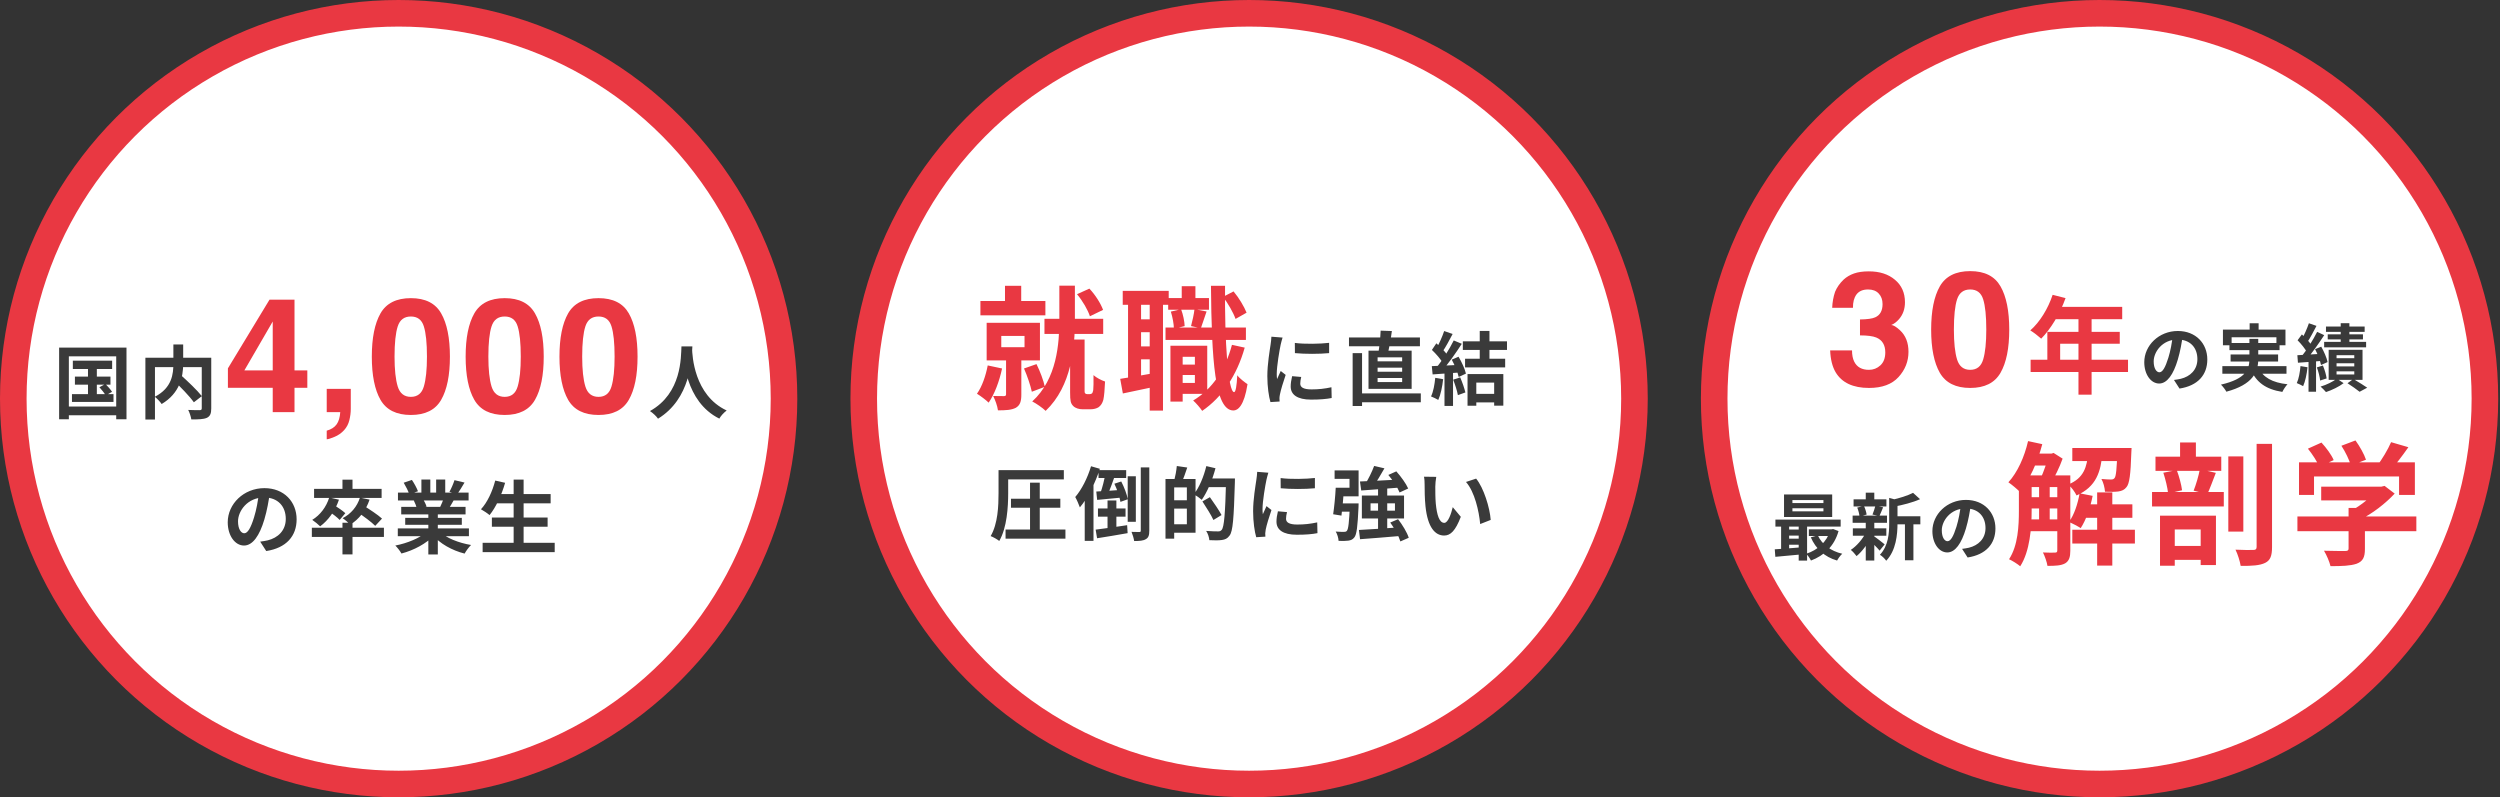
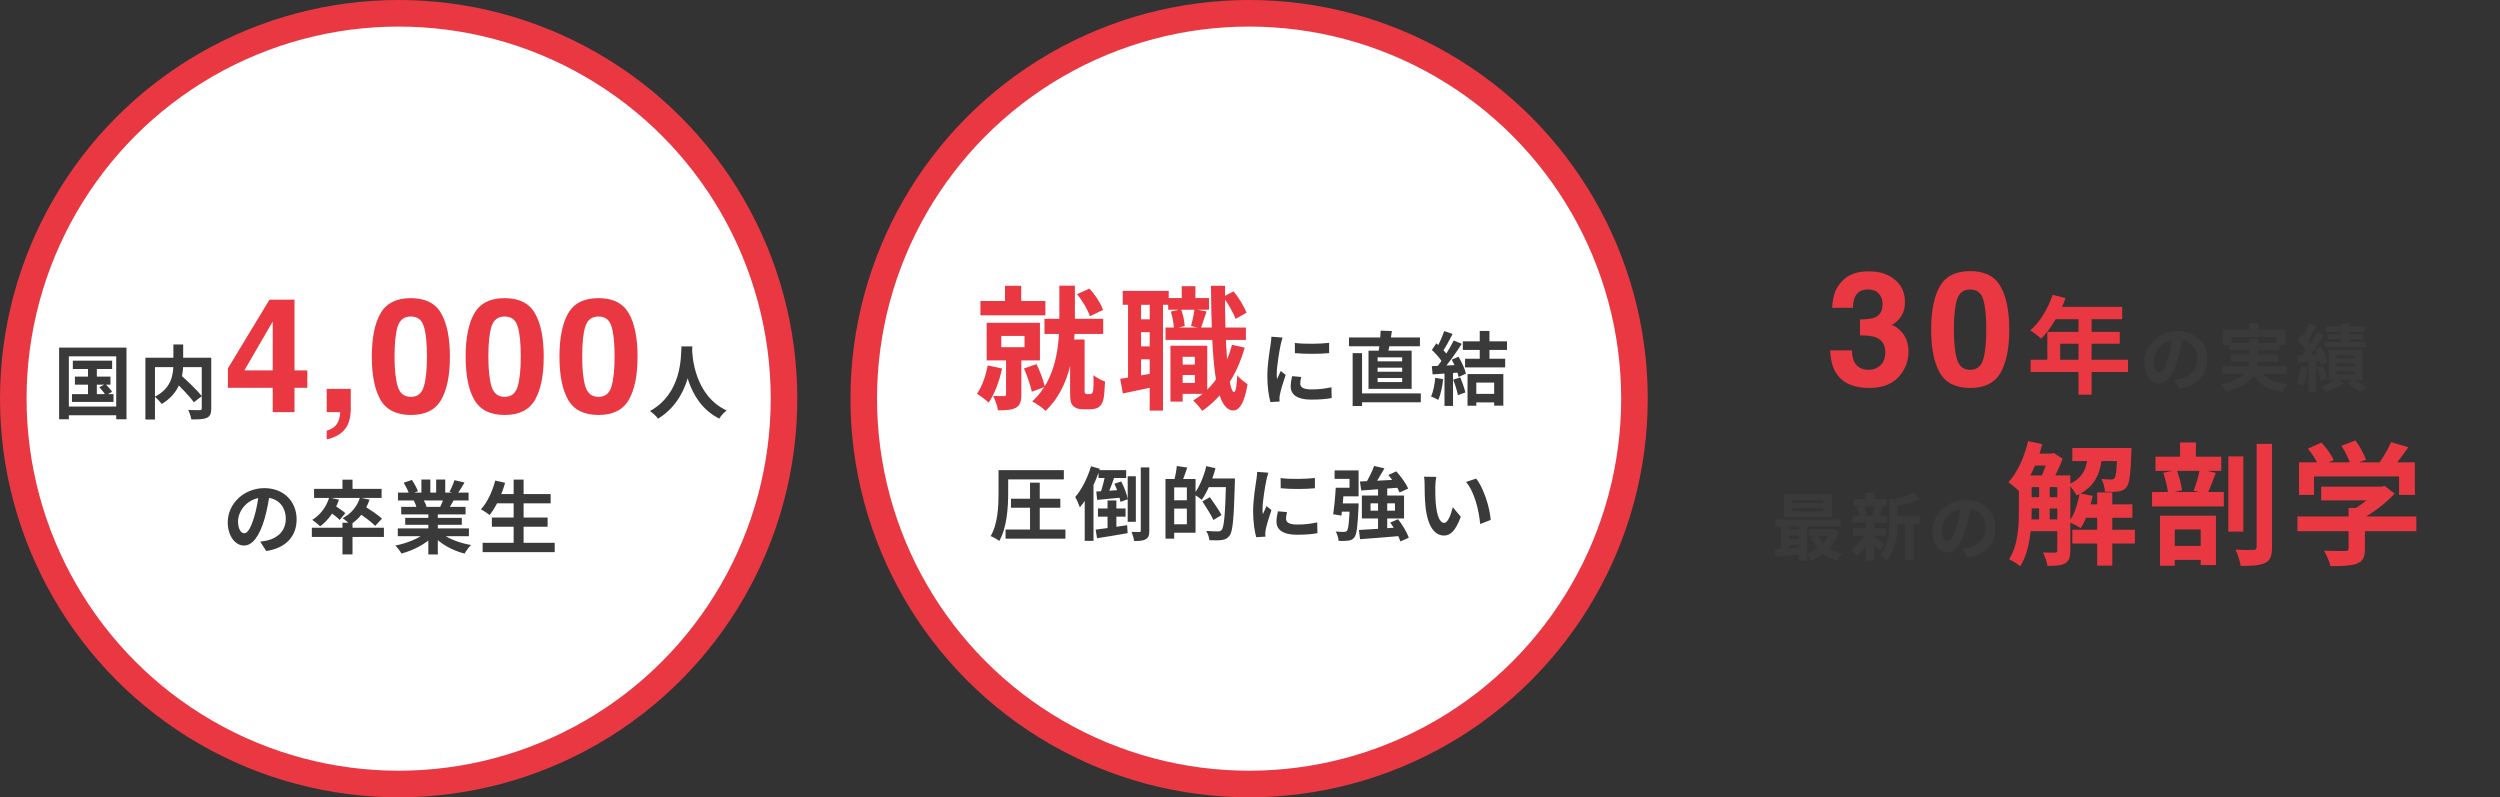
<svg xmlns="http://www.w3.org/2000/svg" width="370" height="118" viewBox="0 0 370 118" fill="none">
  <rect x="0" y="0" width="370" height="118" fill="#333333" stroke="none" />
  <circle cx="59" cy="59" r="57.033" fill="white" stroke="#E93842" stroke-width="3.933" />
  <path d="M10.78 53.377V54.616H16.597V53.377H10.78ZM11.087 55.737V56.929H16.349V55.737H11.087ZM10.65 58.333V59.49H16.798V58.333H10.65ZM13.022 53.767V58.947H14.332V53.767H13.022ZM14.709 57.307C15.052 57.672 15.453 58.192 15.642 58.522L16.585 57.991C16.385 57.672 15.96 57.177 15.606 56.835L14.709 57.307ZM8.75 51.442V62.05H10.19V52.74H17.199V62.05H18.721V51.442H8.75ZM9.529 60.162V61.46H17.895V60.162H9.529ZM25.624 56.233C26.686 57.236 28.067 58.652 28.692 59.537L29.872 58.628C29.176 57.743 27.748 56.398 26.698 55.454L25.624 56.233ZM25.66 50.982V53.802C25.66 55.348 25.459 57.413 22.91 58.723C23.241 58.97 23.724 59.49 23.925 59.796C26.616 58.192 27.111 55.773 27.111 53.814V50.982H25.66ZM21.518 52.941V62.086H22.934V54.333H30.486V52.941H21.518ZM29.86 52.941V60.422C29.86 60.622 29.79 60.693 29.566 60.705C29.341 60.705 28.551 60.705 27.855 60.67C28.043 61.035 28.267 61.684 28.315 62.074C29.365 62.074 30.12 62.062 30.616 61.838C31.099 61.602 31.265 61.212 31.265 60.445V52.941H29.86ZM100.855 51.265C100.773 52.811 100.938 58.203 96.194 60.835C96.678 61.165 97.138 61.602 97.386 61.968C102.212 59.006 102.366 53.247 102.472 51.265H100.855ZM102.425 51.572L101.056 51.713C101.15 52.929 101.375 59.431 106.46 61.956C106.673 61.566 107.098 61.094 107.546 60.752C102.708 58.487 102.46 52.598 102.425 51.572ZM39.935 72.917L38.318 72.87C38.2 74.109 37.941 75.466 37.598 76.575C37.103 78.168 36.654 78.923 36.147 78.923C35.699 78.923 35.227 78.345 35.227 77.153C35.227 75.666 36.595 73.625 39.097 73.625C41.138 73.625 42.295 74.947 42.295 76.799C42.295 78.534 41.115 79.608 39.616 79.973C39.298 80.044 38.967 80.103 38.507 80.162L39.404 81.555C42.377 81.094 43.9 79.336 43.9 76.858C43.9 74.274 42.047 72.244 39.132 72.244C36.076 72.244 33.704 74.581 33.704 77.295C33.704 79.289 34.79 80.74 36.112 80.74C37.398 80.74 38.413 79.277 39.121 76.894C39.534 75.501 39.77 74.121 39.935 72.917ZM50.685 77.366V82.05H52.171V77.366H50.685ZM46.153 78.109V79.466H56.821V78.109H46.153ZM50.685 70.994V72.882H52.171V70.994H50.685ZM46.484 72.351V73.696H56.478V72.351H46.484ZM48.726 73.625C48.301 75.029 47.381 76.233 46.212 76.941C46.543 77.165 47.133 77.637 47.381 77.897C48.572 77.023 49.611 75.607 50.165 73.955L48.726 73.625ZM53.269 73.649C52.856 74.982 51.935 76.056 50.708 76.693C51.039 76.905 51.605 77.389 51.841 77.649C53.092 76.87 54.154 75.584 54.697 73.944L53.269 73.649ZM48.655 75.655C49.198 76.032 49.941 76.587 50.272 76.953L51.109 75.95C50.744 75.607 49.988 75.1 49.457 74.758L48.655 75.655ZM52.903 75.796C53.788 76.386 54.992 77.271 55.534 77.826L56.537 76.752C55.936 76.197 54.697 75.383 53.835 74.852L52.903 75.796ZM58.874 78.203V79.36H69.4V78.203H58.874ZM58.898 72.905V74.073H69.352V72.905H58.898ZM59.381 75.017V76.127H68.904V75.017H59.381ZM59.971 76.646V77.672H68.349V76.646H59.971ZM63.393 75.584V82.062H64.797V75.584H63.393ZM62.367 70.97V73.46H63.688V70.97H62.367ZM64.55 70.97V73.377H65.895V70.97H64.55ZM63.134 78.723C62.166 79.619 60.29 80.398 58.508 80.74C58.815 81.035 59.228 81.578 59.417 81.92C61.234 81.448 63.122 80.445 64.243 79.218L63.134 78.723ZM65.081 78.687L63.983 79.124C65.093 80.457 66.898 81.46 68.762 81.932C68.975 81.543 69.4 80.953 69.718 80.658C67.877 80.351 66.037 79.619 65.081 78.687ZM67.264 71.064C67.099 71.584 66.792 72.303 66.52 72.787L67.665 73.141C67.972 72.705 68.373 72.067 68.751 71.418L67.264 71.064ZM65.706 73.601C65.588 74.038 65.34 74.64 65.128 75.065L66.332 75.407C66.579 75.029 66.886 74.51 67.205 73.944L65.706 73.601ZM59.747 71.442C60.066 71.985 60.443 72.705 60.573 73.165L61.859 72.705C61.694 72.244 61.305 71.536 60.962 71.029L59.747 71.442ZM61.246 74.085C61.423 74.427 61.623 74.923 61.694 75.23L63.134 74.982C63.039 74.663 62.815 74.203 62.614 73.873L61.246 74.085ZM73.282 73.118V74.498H81.495V73.118H73.282ZM72.798 76.599V77.956H81.046V76.599H72.798ZM71.429 80.339V81.72H82.096V80.339H71.429ZM76.019 70.982V81.024H77.494V70.982H76.019ZM73.293 71.123C72.869 72.752 72.114 74.38 71.181 75.371C71.547 75.572 72.172 75.985 72.456 76.233C73.376 75.1 74.237 73.283 74.757 71.454L73.293 71.123Z" fill="#3A3A3A" />
  <path d="M45.484 57.394H43.588V61H40.364V57.394H33.73V54.516L39.89 44.346H43.588V54.817H45.484V57.394ZM40.364 54.817V47.582L36.168 54.817H40.364ZM48.355 63.739C49.018 63.554 49.503 63.246 49.811 62.815C50.127 62.383 50.308 61.778 50.355 61H48.355V57.556H51.915V60.538C51.915 61.062 51.846 61.609 51.707 62.179C51.568 62.749 51.31 63.242 50.932 63.658C50.524 64.105 50.042 64.44 49.488 64.664C48.941 64.895 48.563 65.01 48.355 65.01V63.739ZM58.392 52.782C58.392 54.709 58.55 56.184 58.866 57.209C59.182 58.226 59.829 58.735 60.808 58.735C61.786 58.735 62.426 58.226 62.726 57.209C63.035 56.184 63.189 54.709 63.189 52.782C63.189 50.764 63.035 49.269 62.726 48.298C62.426 47.327 61.786 46.842 60.808 46.842C59.829 46.842 59.182 47.327 58.866 48.298C58.55 49.269 58.392 50.764 58.392 52.782ZM60.808 44.126C62.942 44.126 64.437 44.877 65.292 46.38C66.155 47.882 66.587 50.016 66.587 52.782C66.587 55.549 66.155 57.679 65.292 59.174C64.437 60.669 62.942 61.416 60.808 61.416C58.673 61.416 57.175 60.669 56.312 59.174C55.457 57.679 55.029 55.549 55.029 52.782C55.029 50.016 55.457 47.882 56.312 46.38C57.175 44.877 58.673 44.126 60.808 44.126ZM72.278 52.782C72.278 54.709 72.436 56.184 72.752 57.209C73.068 58.226 73.715 58.735 74.694 58.735C75.672 58.735 76.312 58.226 76.612 57.209C76.92 56.184 77.074 54.709 77.074 52.782C77.074 50.764 76.92 49.269 76.612 48.298C76.312 47.327 75.672 46.842 74.694 46.842C73.715 46.842 73.068 47.327 72.752 48.298C72.436 49.269 72.278 50.764 72.278 52.782ZM74.694 44.126C76.828 44.126 78.323 44.877 79.178 46.38C80.041 47.882 80.472 50.016 80.472 52.782C80.472 55.549 80.041 57.679 79.178 59.174C78.323 60.669 76.828 61.416 74.694 61.416C72.559 61.416 71.061 60.669 70.198 59.174C69.342 57.679 68.915 55.549 68.915 52.782C68.915 50.016 69.342 47.882 70.198 46.38C71.061 44.877 72.559 44.126 74.694 44.126ZM86.164 52.782C86.164 54.709 86.322 56.184 86.638 57.209C86.954 58.226 87.601 58.735 88.579 58.735C89.558 58.735 90.197 58.226 90.498 57.209C90.806 56.184 90.96 54.709 90.96 52.782C90.96 50.764 90.806 49.269 90.498 48.298C90.197 47.327 89.558 46.842 88.579 46.842C87.601 46.842 86.954 47.327 86.638 48.298C86.322 49.269 86.164 50.764 86.164 52.782ZM88.579 44.126C90.714 44.126 92.208 44.877 93.064 46.38C93.927 47.882 94.358 50.016 94.358 52.782C94.358 55.549 93.927 57.679 93.064 59.174C92.208 60.669 90.714 61.416 88.579 61.416C86.445 61.416 84.946 60.669 84.083 59.174C83.228 57.679 82.8 55.549 82.8 52.782C82.8 50.016 83.228 47.882 84.083 46.38C84.946 44.877 86.445 44.126 88.579 44.126Z" fill="#E93842" />
  <circle cx="184.867" cy="59" r="57.033" fill="white" stroke="#E93842" stroke-width="3.933" />
  <path d="M148.739 42.303V45.705H151.139V42.303H148.739ZM145.101 44.545V46.669H154.718V44.545H145.101ZM154.58 47.18V49.422H163.273V47.18H154.58ZM148.189 49.717H151.63V51.389H148.189V49.717ZM146.025 47.77V53.336H153.912V47.77H146.025ZM148.897 52.53V58.351C148.897 58.548 148.818 58.607 148.602 58.626C148.385 58.626 147.658 58.626 146.989 58.607C147.284 59.177 147.618 60.082 147.697 60.731C148.838 60.731 149.683 60.691 150.332 60.357C150.981 59.983 151.158 59.393 151.158 58.39V52.53H148.897ZM146.183 54.083C145.888 55.637 145.337 57.23 144.59 58.272C145.081 58.567 145.947 59.216 146.32 59.59C147.186 58.351 147.913 56.404 148.307 54.536L146.183 54.083ZM151.552 54.536C152.024 55.598 152.515 57.053 152.712 57.977L154.639 57.25C154.443 56.325 153.931 54.949 153.4 53.887L151.552 54.536ZM159.399 43.542C160.225 44.525 161.011 45.882 161.306 46.807L163.253 45.863C162.919 44.938 162.113 43.64 161.228 42.716L159.399 43.542ZM156.783 42.283V47.318C156.783 50.799 156.449 56.07 152.771 59.413C153.361 59.708 154.325 60.377 154.757 60.809C158.632 57.112 159.084 51.35 159.084 47.318V42.283H156.783ZM158.376 50.248V58.076C158.376 59.334 158.455 59.688 158.828 60.082C159.182 60.436 159.713 60.573 160.244 60.573C160.539 60.573 161.07 60.573 161.405 60.573C161.857 60.573 162.309 60.455 162.604 60.259C162.939 60.003 163.155 59.669 163.293 59.177C163.411 58.685 163.509 57.525 163.548 56.463C162.998 56.286 162.25 55.893 161.837 55.519C161.857 56.522 161.837 57.387 161.798 57.741C161.759 57.938 161.7 58.135 161.621 58.213C161.542 58.292 161.405 58.331 161.287 58.331C161.149 58.331 160.992 58.331 160.893 58.331C160.775 58.331 160.657 58.292 160.598 58.194C160.539 58.154 160.52 58.017 160.52 57.899V50.248H158.376ZM174.109 53.965V55.499H177.649V53.965H174.109ZM172.89 44.112V45.843H178.928V44.112H172.89ZM172.497 48.478V50.307H184.395V48.478H172.497ZM174.621 51.173V52.805H176.843V56.679H174.621V58.292H178.672V51.173H174.621ZM173.224 51.173V59.433H175.034V51.173H173.224ZM174.896 42.362V45.273H176.922V42.362H174.896ZM182.33 51.035C181.366 54.673 179.439 57.584 176.587 59.275C177 59.629 177.669 60.416 177.925 60.809C180.894 58.784 183.058 55.558 184.218 51.448L182.33 51.035ZM173.283 46.118C173.539 46.925 173.736 47.987 173.736 48.655L175.329 48.262C175.309 47.574 175.093 46.531 174.798 45.764L173.283 46.118ZM181.012 43.935C181.76 44.919 182.546 46.295 182.861 47.2L184.493 46.276C184.139 45.391 183.372 44.093 182.566 43.129L181.012 43.935ZM176.784 45.764C176.705 46.492 176.469 47.534 176.273 48.262L177.728 48.577C177.964 47.928 178.259 47.003 178.574 46.099L176.784 45.764ZM166.164 43.05V45.115H172.969V43.05H166.164ZM167.875 47.259V49.167H171.317V47.259H167.875ZM167.875 51.271V53.179H171.317V51.271H167.875ZM166.951 44.171V56.522H168.878V44.171H166.951ZM170.156 44.152V60.77H172.123V44.152H170.156ZM165.79 56.07L166.184 58.233C167.718 57.918 169.586 57.525 171.395 57.132L171.238 55.145C169.212 55.499 167.187 55.873 165.79 56.07ZM179.223 42.303C179.321 53.238 179.773 60.711 182.527 60.75C183.195 60.77 184.139 60.062 184.631 56.856C184.297 56.64 183.451 56.011 183.117 55.539C183.038 57.112 182.881 58.036 182.645 58.036C181.76 57.997 181.229 50.622 181.307 42.303H179.223Z" fill="#E93842" />
  <path d="M191.636 50.752L191.648 52.262C193.123 52.404 195.271 52.404 196.71 52.262V50.74C195.448 50.893 193.088 50.952 191.636 50.752ZM192.58 55.79L191.235 55.672C191.094 56.274 191.023 56.734 191.023 57.206C191.023 58.41 192.002 59.142 194.032 59.142C195.365 59.142 196.321 59.059 197.088 58.906L197.053 57.313C196.026 57.537 195.153 57.631 194.103 57.631C192.899 57.631 192.439 57.313 192.439 56.782C192.439 56.475 192.486 56.192 192.58 55.79ZM189.819 49.961L188.167 49.831C188.155 50.209 188.096 50.657 188.049 50.976C187.919 51.896 187.565 53.879 187.565 55.661C187.565 57.265 187.79 58.705 188.026 59.507L189.383 59.425C189.371 59.26 189.371 59.059 189.359 58.929C189.359 58.811 189.394 58.552 189.43 58.375C189.548 57.749 189.937 56.475 190.279 55.484L189.548 54.905C189.371 55.307 189.182 55.708 189.005 56.109C188.97 55.873 188.958 55.578 188.958 55.342C188.958 54.162 189.371 51.802 189.536 51.023C189.583 50.811 189.737 50.209 189.819 49.961ZM200.888 58.221V59.531H210.28V58.221H200.888ZM199.649 49.949V51.247H210.151V49.949H199.649ZM200.191 52.262V60.086H201.584V52.262H200.191ZM203.885 54.41H207.519V55.012H203.885V54.41ZM203.885 55.944H207.519V56.546H203.885V55.944ZM203.885 52.888H207.519V53.478H203.885V52.888ZM202.54 51.896V57.549H208.923V51.896H202.54ZM204.333 48.935C204.298 49.985 204.144 51.401 203.979 52.333L205.383 52.427C205.584 51.566 205.832 50.256 205.997 48.994L204.333 48.935ZM219.001 48.982V53.607H220.44V48.982H219.001ZM217.915 58.292V59.555H221.75V58.292H217.915ZM216.499 50.516V51.79H223.036V50.516H216.499ZM216.829 53.088V54.374H222.765V53.088H216.829ZM217.195 55.366V60.05H218.493V56.628H221.136V60.038H222.493V55.366H217.195ZM213.738 48.994C213.466 49.82 212.959 50.952 212.534 51.66L213.49 52.05C213.95 51.401 214.505 50.351 214.989 49.43L213.738 48.994ZM215.154 50.386C214.528 51.649 213.455 53.383 212.546 54.445L213.407 54.882C214.316 53.879 215.472 52.239 216.346 50.882L215.154 50.386ZM211.921 51.79C212.522 52.357 213.242 53.171 213.537 53.737L214.257 52.628C213.95 52.109 213.219 51.354 212.581 50.811L211.921 51.79ZM214.859 53.23C215.307 54.044 215.744 55.118 215.885 55.79L216.959 55.295C216.806 54.61 216.334 53.584 215.862 52.793L214.859 53.23ZM211.909 54.186L212.027 55.413C213.183 55.342 214.717 55.236 216.192 55.118L216.204 53.997C214.623 54.079 213.006 54.15 211.909 54.186ZM215.071 56.192C215.354 56.911 215.661 57.867 215.767 58.481L216.877 58.08C216.735 57.478 216.416 56.557 216.11 55.849L215.071 56.192ZM212.416 55.92C212.322 56.923 212.133 57.973 211.791 58.67C212.086 58.788 212.617 59.035 212.865 59.189C213.207 58.434 213.466 57.254 213.584 56.121L212.416 55.92ZM213.785 54.811V60.074H215.048V54.811H213.785ZM148.621 69.584V70.952H157.448V69.584H148.621ZM149.624 73.808V75.141H156.929V73.808H149.624ZM148.822 78.375V79.72H157.684V78.375H148.822ZM147.784 69.584V72.994C147.784 74.858 147.689 77.525 146.615 79.342C146.981 79.472 147.618 79.838 147.89 80.062C149.034 78.103 149.211 75.023 149.211 72.982V69.584H147.784ZM152.445 71.436V79.142H153.884V71.436H152.445ZM163.914 74.068V78.717H165.224V74.068H163.914ZM166.9 70.492V77.23H168.103V70.492H166.9ZM162.581 69.584V70.74H166.675V69.584H162.581ZM162.498 75.248V76.463H166.581V75.248H162.498ZM162.25 72.746L162.38 73.985C163.466 73.879 164.858 73.761 166.203 73.619L166.18 72.486C164.728 72.593 163.265 72.699 162.25 72.746ZM162.156 78.386L162.368 79.661C163.643 79.46 165.307 79.189 166.888 78.906L166.817 77.726C165.13 77.985 163.348 78.245 162.156 78.386ZM164.929 71.59C165.342 72.451 165.72 73.584 165.826 74.28L166.911 73.891C166.793 73.194 166.38 72.097 165.944 71.259L164.929 71.59ZM163.607 70.02C163.466 70.941 163.147 72.203 162.84 73.029L163.879 73.324C164.233 72.569 164.681 71.354 165.035 70.315L163.607 70.02ZM168.835 69.171V78.528C168.835 78.693 168.776 78.74 168.622 78.74C168.457 78.74 167.962 78.74 167.466 78.717C167.631 79.106 167.808 79.708 167.855 80.074C168.646 80.074 169.224 80.027 169.59 79.791C169.979 79.578 170.097 79.212 170.097 78.516V69.171H168.835ZM161.472 69.005C160.964 70.728 160.091 72.451 159.135 73.56C159.359 73.938 159.702 74.752 159.82 75.094C161.023 73.678 162.109 71.448 162.781 69.383L161.472 69.005ZM160.539 72.239V80.05H161.837V71L161.802 70.976L160.539 72.239ZM173.319 70.893V72.132H175.655V77.596H173.319V78.847H176.941V70.893H173.319ZM172.493 70.893V79.72H173.779V70.893H172.493ZM173.26 74.044V75.271H176.281V74.044H173.26ZM174.168 68.97C174.109 69.619 173.944 70.528 173.779 71.141L174.912 71.389C175.148 70.834 175.443 69.997 175.714 69.194L174.168 68.97ZM178.499 70.811V72.097H181.945V70.811H178.499ZM181.461 70.811V71.082C181.331 76.003 181.178 78.032 180.8 78.434C180.647 78.599 180.517 78.646 180.281 78.646C179.986 78.646 179.278 78.634 178.511 78.575C178.77 78.953 178.959 79.555 178.983 79.944C179.667 79.979 180.387 79.991 180.835 79.92C181.319 79.85 181.65 79.72 181.98 79.26C182.464 78.634 182.605 76.758 182.759 71.448C182.771 71.271 182.771 70.811 182.771 70.811H181.461ZM178.534 68.982C178.157 70.551 177.484 72.156 176.694 73.147C177.024 73.336 177.602 73.737 177.862 73.973C178.664 72.84 179.431 71.047 179.891 69.3L178.534 68.982ZM177.956 74.209C178.523 75.082 179.266 76.239 179.585 76.959L180.788 76.227C180.422 75.531 179.644 74.398 179.065 73.584L177.956 74.209ZM189.532 70.752L189.544 72.262C191.019 72.404 193.166 72.404 194.606 72.262V70.74C193.343 70.893 190.983 70.952 189.532 70.752ZM190.476 75.79L189.131 75.672C188.989 76.274 188.918 76.734 188.918 77.206C188.918 78.41 189.898 79.142 191.927 79.142C193.261 79.142 194.217 79.059 194.984 78.906L194.948 77.313C193.922 77.537 193.048 77.631 191.998 77.631C190.795 77.631 190.334 77.313 190.334 76.782C190.334 76.475 190.382 76.192 190.476 75.79ZM187.715 69.961L186.063 69.831C186.051 70.209 185.992 70.657 185.945 70.976C185.815 71.896 185.461 73.879 185.461 75.661C185.461 77.265 185.685 78.705 185.921 79.507L187.278 79.425C187.266 79.26 187.266 79.059 187.255 78.929C187.255 78.811 187.29 78.552 187.325 78.375C187.443 77.749 187.833 76.475 188.175 75.484L187.443 74.905C187.266 75.307 187.078 75.708 186.901 76.109C186.865 75.873 186.853 75.578 186.853 75.342C186.853 74.162 187.266 71.802 187.432 71.023C187.479 70.811 187.632 70.209 187.715 69.961ZM203.373 68.958C203.067 69.796 202.512 70.941 202.028 71.672L203.196 72.026C203.716 71.342 204.353 70.292 204.896 69.312L203.373 68.958ZM201.273 71.259L201.462 72.593C203.043 72.475 205.261 72.321 207.35 72.144L207.362 70.952C205.155 71.082 202.783 71.2 201.273 71.259ZM205.474 70.292C206.146 71.094 206.866 72.18 207.138 72.888L208.412 72.298C208.093 71.566 207.338 70.528 206.654 69.761L205.474 70.292ZM201.12 78.434L201.285 79.802C202.901 79.684 205.167 79.507 207.303 79.319L207.315 78.032C205.084 78.198 202.689 78.351 201.12 78.434ZM205.757 77.336C206.394 78.209 207.031 79.366 207.256 80.133L208.495 79.59C208.247 78.799 207.562 77.678 206.913 76.841L205.757 77.336ZM202.842 74.492H206.453V75.578H202.842V74.492ZM201.556 73.336V76.734H207.798V73.336H201.556ZM199.786 74.504V74.717C199.668 77.324 199.562 78.339 199.326 78.575C199.22 78.693 199.102 78.717 198.913 78.717C198.689 78.717 198.193 78.717 197.686 78.67C197.922 79.047 198.087 79.625 198.111 80.05C198.689 80.074 199.232 80.062 199.55 80.015C199.94 79.956 200.187 79.861 200.447 79.531C200.789 79.106 200.931 77.914 201.061 75.047C201.072 74.882 201.072 74.504 201.072 74.504H199.786ZM197.686 72.18C197.627 73.454 197.462 75.082 197.308 76.109L198.535 76.31C198.677 75.224 198.83 73.548 198.925 72.18H197.686ZM198.04 74.504L197.898 75.731H200.329V74.504H198.04ZM203.952 72.215V78.799L205.309 78.752V72.215H203.952ZM197.957 72.18V73.454H201.072V69.619H197.521V70.87H199.727V72.18H197.957ZM212.566 70.575L210.748 70.551C210.831 70.917 210.843 71.424 210.843 71.743C210.843 72.463 210.855 73.855 210.973 74.941C211.303 78.103 212.424 79.26 213.734 79.26C214.678 79.26 215.409 78.552 216.2 76.487L215.008 75.059C214.784 75.991 214.324 77.383 213.757 77.383C213.014 77.383 212.66 76.215 212.495 74.516C212.424 73.655 212.424 72.781 212.424 72.014C212.424 71.684 212.483 70.988 212.566 70.575ZM218.466 70.834L216.967 71.33C218.253 72.793 218.89 75.649 219.067 77.56L220.625 76.947C220.495 75.141 219.587 72.191 218.466 70.834Z" fill="#3A3A3A" />
-   <circle cx="310.733" cy="59" r="57.033" fill="white" stroke="#E93842" stroke-width="3.933" />
  <path d="M274.099 51.857C274.099 52.527 274.207 53.082 274.423 53.521C274.824 54.33 275.552 54.735 276.607 54.735C277.255 54.735 277.817 54.515 278.295 54.076C278.78 53.629 279.023 52.989 279.023 52.157C279.023 51.056 278.576 50.32 277.682 49.95C277.174 49.742 276.372 49.638 275.278 49.638V47.28C276.349 47.265 277.097 47.161 277.52 46.968C278.252 46.644 278.618 45.989 278.618 45.003C278.618 44.364 278.43 43.844 278.052 43.443C277.682 43.042 277.158 42.842 276.48 42.842C275.702 42.842 275.128 43.089 274.758 43.582C274.396 44.075 274.223 44.733 274.238 45.558H271.164C271.195 44.726 271.337 43.936 271.591 43.189C271.861 42.534 272.285 41.929 272.863 41.374C273.294 40.981 273.807 40.681 274.4 40.473C274.993 40.265 275.721 40.161 276.584 40.161C278.187 40.161 279.477 40.577 280.456 41.409C281.442 42.233 281.935 43.343 281.935 44.737C281.935 45.724 281.643 46.556 281.057 47.234C280.687 47.658 280.302 47.947 279.901 48.101C280.202 48.101 280.633 48.359 281.196 48.875C282.036 49.653 282.455 50.717 282.455 52.065C282.455 53.483 281.962 54.731 280.976 55.81C279.998 56.881 278.545 57.416 276.619 57.416C274.246 57.416 272.597 56.642 271.672 55.093C271.187 54.269 270.917 53.19 270.863 51.857H274.099ZM289.175 48.782C289.175 50.709 289.333 52.184 289.648 53.209C289.964 54.226 290.612 54.735 291.59 54.735C292.569 54.735 293.208 54.226 293.509 53.209C293.817 52.184 293.971 50.709 293.971 48.782C293.971 46.764 293.817 45.269 293.509 44.298C293.208 43.327 292.569 42.842 291.59 42.842C290.612 42.842 289.964 43.327 289.648 44.298C289.333 45.269 289.175 46.764 289.175 48.782ZM291.59 40.126C293.724 40.126 295.219 40.877 296.075 42.38C296.938 43.882 297.369 46.016 297.369 48.782C297.369 51.549 296.938 53.679 296.075 55.174C295.219 56.669 293.724 57.416 291.59 57.416C289.456 57.416 287.957 56.669 287.094 55.174C286.239 53.679 285.811 51.549 285.811 48.782C285.811 46.016 286.239 43.882 287.094 42.38C287.957 40.877 289.456 40.126 291.59 40.126ZM303.79 43.633C303.117 45.671 301.894 47.676 300.484 48.899C300.938 49.165 301.738 49.792 302.098 50.121C303.493 48.711 304.872 46.454 305.702 44.119L303.79 43.633ZM304.119 45.42L303.211 47.238H314.086V45.42H304.119ZM303.007 49.118V54.164H304.903V50.873H313.725V49.118H303.007ZM300.531 53.239V55.057H314.947V53.239H300.531ZM307.614 46.36V58.41H309.557V46.36H307.614ZM299.661 70.357V72.088H305.109V70.357H299.661ZM299.661 73.583V75.254H305.109V73.583H299.661ZM299.661 76.867V78.617H305.109V76.867H299.661ZM308.177 74.645V76.631H315.591V74.645H308.177ZM300.625 67.132V68.902H303.732V67.132H300.625ZM306.702 66.306V68.233H313.998V66.306H306.702ZM306.702 78.401V80.446H315.965V78.401H306.702ZM310.379 72.875V83.711H312.621V72.875H310.379ZM301.785 71.262V77.516H303.358V71.262H301.785ZM313.369 66.306V66.581C313.29 69.433 313.172 70.495 312.956 70.751C312.818 70.928 312.661 70.967 312.405 70.967C312.149 70.967 311.638 70.947 311.009 70.888C311.304 71.4 311.5 72.186 311.54 72.776C312.326 72.816 313.093 72.796 313.526 72.737C314.037 72.658 314.411 72.501 314.726 72.088C315.158 71.577 315.335 70.22 315.434 67.053C315.453 66.798 315.473 66.306 315.473 66.306H313.369ZM307.783 73.012C307.508 74.586 306.977 76.198 306.21 77.241C306.682 77.457 307.547 77.89 307.941 78.165C308.708 77.005 309.357 75.195 309.711 73.386L307.783 73.012ZM300.153 65.283C299.622 67.624 298.579 69.925 297.242 71.38C297.714 71.695 298.56 72.403 298.914 72.776C300.33 71.105 301.549 68.45 302.257 65.736L300.153 65.283ZM298.796 70.357V75.569C298.796 77.791 298.678 80.722 297.34 82.767C297.793 82.964 298.638 83.495 298.992 83.809C300.428 81.587 300.684 78.086 300.684 75.569V70.357H298.796ZM304.479 70.357V81.469C304.479 81.705 304.381 81.784 304.145 81.784C303.909 81.803 303.122 81.803 302.355 81.764C302.631 82.295 302.945 83.2 303.024 83.75C304.224 83.75 305.03 83.711 305.64 83.377C306.23 83.023 306.407 82.433 306.407 81.508V70.357H304.479ZM309.062 66.955C308.865 69.079 308.452 70.751 306.092 71.714C306.564 72.068 307.095 72.835 307.331 73.327C310.261 72.029 310.93 69.826 311.166 66.955H309.062ZM303.181 67.132V67.486C302.945 68.41 302.454 69.866 302.021 70.77C302.434 70.987 303.083 71.38 303.457 71.655C304.066 70.672 304.833 69.118 305.266 67.879L303.929 67.034L303.634 67.132H303.181ZM329.79 67.545V78.676H332.013V67.545H329.79ZM333.979 65.696V80.938C333.979 81.272 333.842 81.39 333.507 81.39C333.134 81.41 331.993 81.41 330.852 81.351C331.187 82.02 331.521 83.101 331.619 83.75C333.291 83.77 334.471 83.691 335.258 83.298C336.005 82.924 336.261 82.275 336.261 80.958V65.696H333.979ZM319.013 67.584V69.689H328.748V67.584H319.013ZM318.502 72.816V74.959H329.122V72.816H318.502ZM322.651 65.48V68.686H324.992V65.48H322.651ZM320.173 69.964C320.488 70.928 320.803 72.206 320.881 73.032L322.946 72.56C322.848 71.754 322.514 70.515 322.16 69.571L320.173 69.964ZM325.582 69.433C325.405 70.397 325.011 71.734 324.657 72.619L326.683 73.13C327.057 72.344 327.489 71.144 327.942 69.984L325.582 69.433ZM320.803 80.8V82.865H326.86V80.8H320.803ZM319.682 76.316V83.731H321.865V78.362H325.7V83.632H327.961V76.316H319.682ZM343.537 72.029V74.055H352.604V72.029H343.537ZM340.017 76.434V78.617H357.619V76.434H340.017ZM347.589 75.176V81.174C347.589 81.449 347.471 81.548 347.077 81.548C346.684 81.548 345.209 81.548 343.95 81.508C344.324 82.118 344.757 83.121 344.914 83.79C346.586 83.79 347.844 83.75 348.769 83.436C349.713 83.082 350.008 82.472 350.008 81.253V75.176H347.589ZM351.837 72.029V72.462C351.109 73.425 349.437 74.822 347.923 75.608C348.277 75.923 348.906 76.572 349.182 76.965C351.109 76.041 353.056 74.507 354.413 73.052L352.918 71.911L352.427 72.029H351.837ZM340.253 68.43V73.248H342.475V70.515H355.062V73.248H357.402V68.43H340.253ZM353.882 65.441C353.41 66.542 352.525 68.017 351.778 68.981L353.705 69.689C354.511 68.823 355.534 67.486 356.439 66.188L353.882 65.441ZM341.571 66.404C342.239 67.23 342.967 68.351 343.242 69.079L345.386 68.096C345.071 67.329 344.285 66.267 343.577 65.5L341.571 66.404ZM346.527 65.972C347.117 66.876 347.726 68.115 347.923 68.902L350.165 68.037C349.909 67.25 349.241 66.05 348.611 65.185L346.527 65.972Z" fill="#E93842" />
  <path d="M323.054 49.602L321.574 49.559C321.466 50.693 321.229 51.935 320.916 52.95C320.462 54.408 320.052 55.099 319.587 55.099C319.177 55.099 318.745 54.57 318.745 53.479C318.745 52.118 319.998 50.25 322.287 50.25C324.156 50.25 325.214 51.46 325.214 53.155C325.214 54.743 324.134 55.726 322.762 56.06C322.471 56.125 322.168 56.179 321.747 56.233L322.568 57.508C325.29 57.086 326.683 55.477 326.683 53.209C326.683 50.844 324.987 48.986 322.32 48.986C319.522 48.986 317.352 51.125 317.352 53.609C317.352 55.434 318.345 56.762 319.555 56.762C320.732 56.762 321.661 55.423 322.309 53.242C322.687 51.967 322.903 50.704 323.054 49.602ZM332.947 47.842V49.57H334.275V47.842H332.947ZM328.994 48.781V51.103H330.279V49.915H336.91V51.103H338.25V48.781H328.994ZM329.955 50.768V51.816H337.375V50.768H329.955ZM328.908 54.192V55.315H338.401V54.192H328.908ZM330.128 52.464V53.512H337.159V52.464H330.128ZM334.264 54.419L333.098 54.656C333.93 56.579 335.312 57.605 337.785 58.004C337.947 57.659 338.282 57.14 338.552 56.87C336.306 56.633 334.902 55.844 334.264 54.419ZM332.914 50.153V53.144C332.914 54.592 332.439 56.071 328.702 56.924C328.983 57.194 329.361 57.691 329.502 57.972C333.433 56.914 334.221 55.056 334.221 53.155V50.153H332.914ZM346.425 47.831V51.287H347.71V47.831H346.425ZM344.244 48.328V49.116H349.968V48.328H344.244ZM344.503 49.483V50.228H349.719V49.483H344.503ZM343.974 50.596V51.406H350.184V50.596H343.974ZM345.81 53.76H348.434V54.224H345.81V53.76ZM345.81 54.959H348.434V55.423H345.81V54.959ZM345.81 52.572H348.434V53.015H345.81V52.572ZM344.643 51.773V56.222H349.654V51.773H344.643ZM347.43 56.719C348.067 57.119 348.812 57.659 349.222 57.983L350.346 57.378C349.86 57.032 348.996 56.514 348.294 56.093L347.43 56.719ZM345.853 56.039C345.334 56.46 344.308 56.968 343.444 57.216C343.693 57.432 344.049 57.788 344.244 58.026C345.118 57.745 346.198 57.216 346.857 56.708L345.853 56.039ZM341.716 47.842C341.468 48.587 341.004 49.634 340.626 50.282L341.49 50.639C341.9 50.034 342.397 49.073 342.84 48.23L341.716 47.842ZM342.937 49.116C342.364 50.272 341.382 51.848 340.572 52.82L341.317 53.242C342.148 52.313 343.196 50.812 343.984 49.602L342.937 49.116ZM340.042 50.358C340.582 50.909 341.22 51.676 341.457 52.205L342.159 51.211C341.9 50.704 341.241 50.002 340.68 49.494L340.042 50.358ZM342.634 51.676C343.023 52.421 343.39 53.404 343.509 54.019L344.481 53.587C344.362 52.972 343.952 52.032 343.542 51.308L342.634 51.676ZM340.01 52.572L340.096 53.684C341.122 53.609 342.451 53.522 343.736 53.404L343.725 52.356C342.375 52.442 340.982 52.518 340.01 52.572ZM342.894 54.376C343.131 54.991 343.336 55.801 343.38 56.32L344.341 56.006C344.276 55.488 344.049 54.7 343.79 54.095L342.894 54.376ZM340.474 54.181C340.388 55.088 340.226 56.06 339.924 56.698C340.172 56.806 340.647 57.011 340.863 57.151C341.176 56.46 341.403 55.391 341.511 54.354L340.474 54.181ZM341.662 53.144V57.972H342.775V53.144H341.662ZM265.278 75.228H269.868V75.682H265.278V75.228ZM265.278 74.008H269.868V74.451H265.278V74.008ZM264.036 73.176V76.514H271.164V73.176H264.036ZM262.762 76.902V77.939H272.417V76.902H262.762ZM267.708 78.339V79.332H271.24V78.339H267.708ZM264.414 78.371V79.268H266.877V78.371H264.414ZM264.414 79.721V80.618H266.877V79.721H264.414ZM269.037 79.235L268 79.527C268.734 81.212 270.02 82.421 271.888 82.961C272.05 82.659 272.385 82.184 272.655 81.957C270.916 81.546 269.642 80.553 269.037 79.235ZM270.862 78.339V78.522C270.387 80.186 268.994 81.428 267.32 81.957C267.557 82.194 267.881 82.659 268.022 82.961C269.944 82.238 271.467 80.855 272.104 78.598L271.305 78.296L271.089 78.339H270.862ZM262.665 81.298L262.751 82.41C263.885 82.313 265.397 82.173 266.844 82.032V80.985C265.332 81.114 263.745 81.233 262.665 81.298ZM266.207 77.237V82.972H267.449V77.237H266.207ZM263.604 77.27V81.676H264.792V77.27H263.604ZM280.182 76.406V77.604H284.211V76.406H280.182ZM274.329 73.9V74.958H279.189V73.9H274.329ZM274.221 78.198V79.289H279.178V78.198H274.221ZM274.188 76.308V77.378H279.275V76.308H274.188ZM281.932 76.924V82.918H283.185V76.924H281.932ZM276.132 72.917V74.375H277.396V72.917H276.132ZM276.132 77.313V82.961H277.396V77.313H276.132ZM279.599 73.684V77.453C279.599 78.933 279.48 80.78 278.228 82.108C278.519 82.27 278.994 82.713 279.156 82.994C280.625 81.471 280.83 79.084 280.83 77.475V74.3C281.025 74.267 281.1 74.213 281.111 74.105L279.599 73.684ZM283.131 72.939C282.364 73.349 281.09 73.738 279.934 73.997C280.085 74.246 280.269 74.699 280.334 74.98C281.597 74.742 283.066 74.375 284.168 73.878L283.131 72.939ZM277.299 79.332L276.608 79.894C277.007 80.25 277.828 81.06 278.184 81.492L278.93 80.564C278.67 80.348 277.634 79.538 277.299 79.332ZM274.869 75.12C275.042 75.531 275.182 76.082 275.204 76.438L276.262 76.157C276.208 75.801 276.057 75.272 275.862 74.883L274.869 75.12ZM277.558 74.861C277.461 75.239 277.277 75.79 277.126 76.157L278.152 76.373C278.314 76.038 278.498 75.574 278.703 75.077L277.558 74.861ZM276.143 78.836C275.668 79.786 274.772 80.834 273.918 81.384C274.188 81.59 274.566 82.022 274.772 82.302C275.636 81.6 276.532 80.358 277.061 79.17L276.143 78.836ZM291.695 74.602L290.216 74.559C290.108 75.693 289.87 76.935 289.557 77.95C289.103 79.408 288.693 80.099 288.228 80.099C287.818 80.099 287.386 79.57 287.386 78.479C287.386 77.118 288.639 75.25 290.928 75.25C292.797 75.25 293.855 76.46 293.855 78.155C293.855 79.743 292.775 80.726 291.404 81.06C291.112 81.125 290.81 81.179 290.388 81.233L291.209 82.508C293.931 82.086 295.324 80.477 295.324 78.209C295.324 75.844 293.628 73.986 290.961 73.986C288.164 73.986 285.993 76.125 285.993 78.609C285.993 80.434 286.986 81.762 288.196 81.762C289.373 81.762 290.302 80.423 290.95 78.242C291.328 76.967 291.544 75.704 291.695 74.602Z" fill="#3A3A3A" />
</svg>